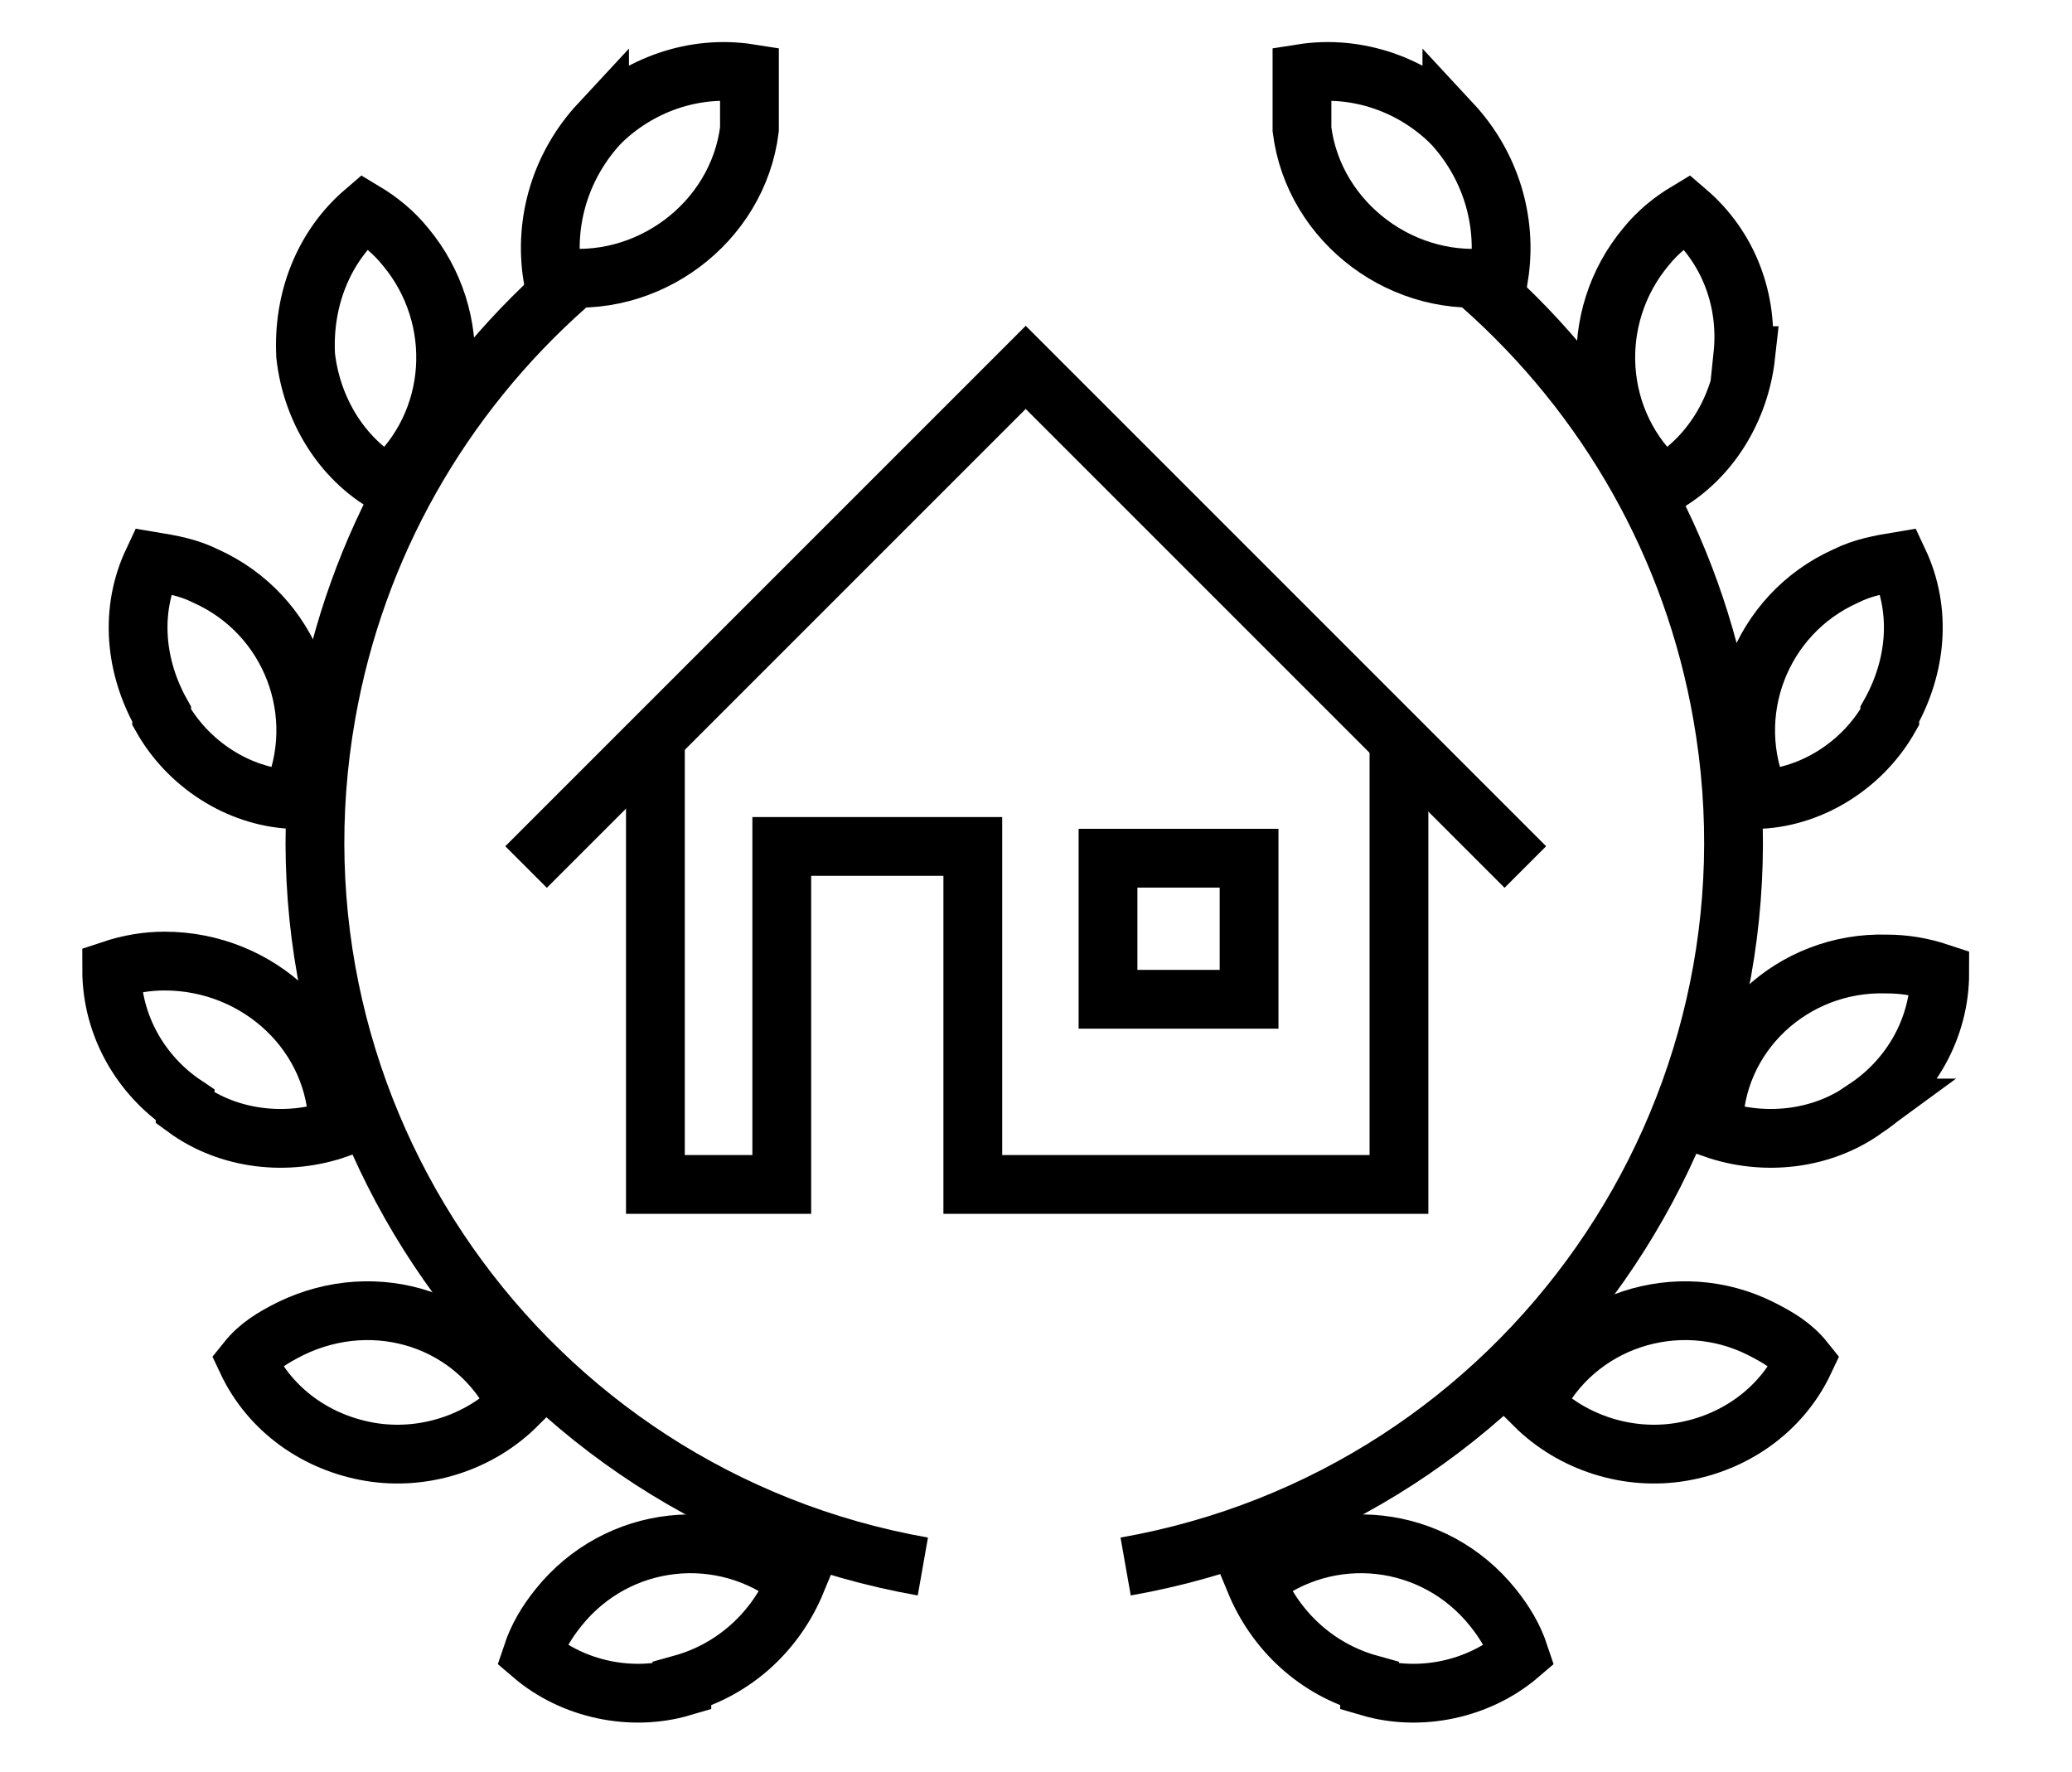
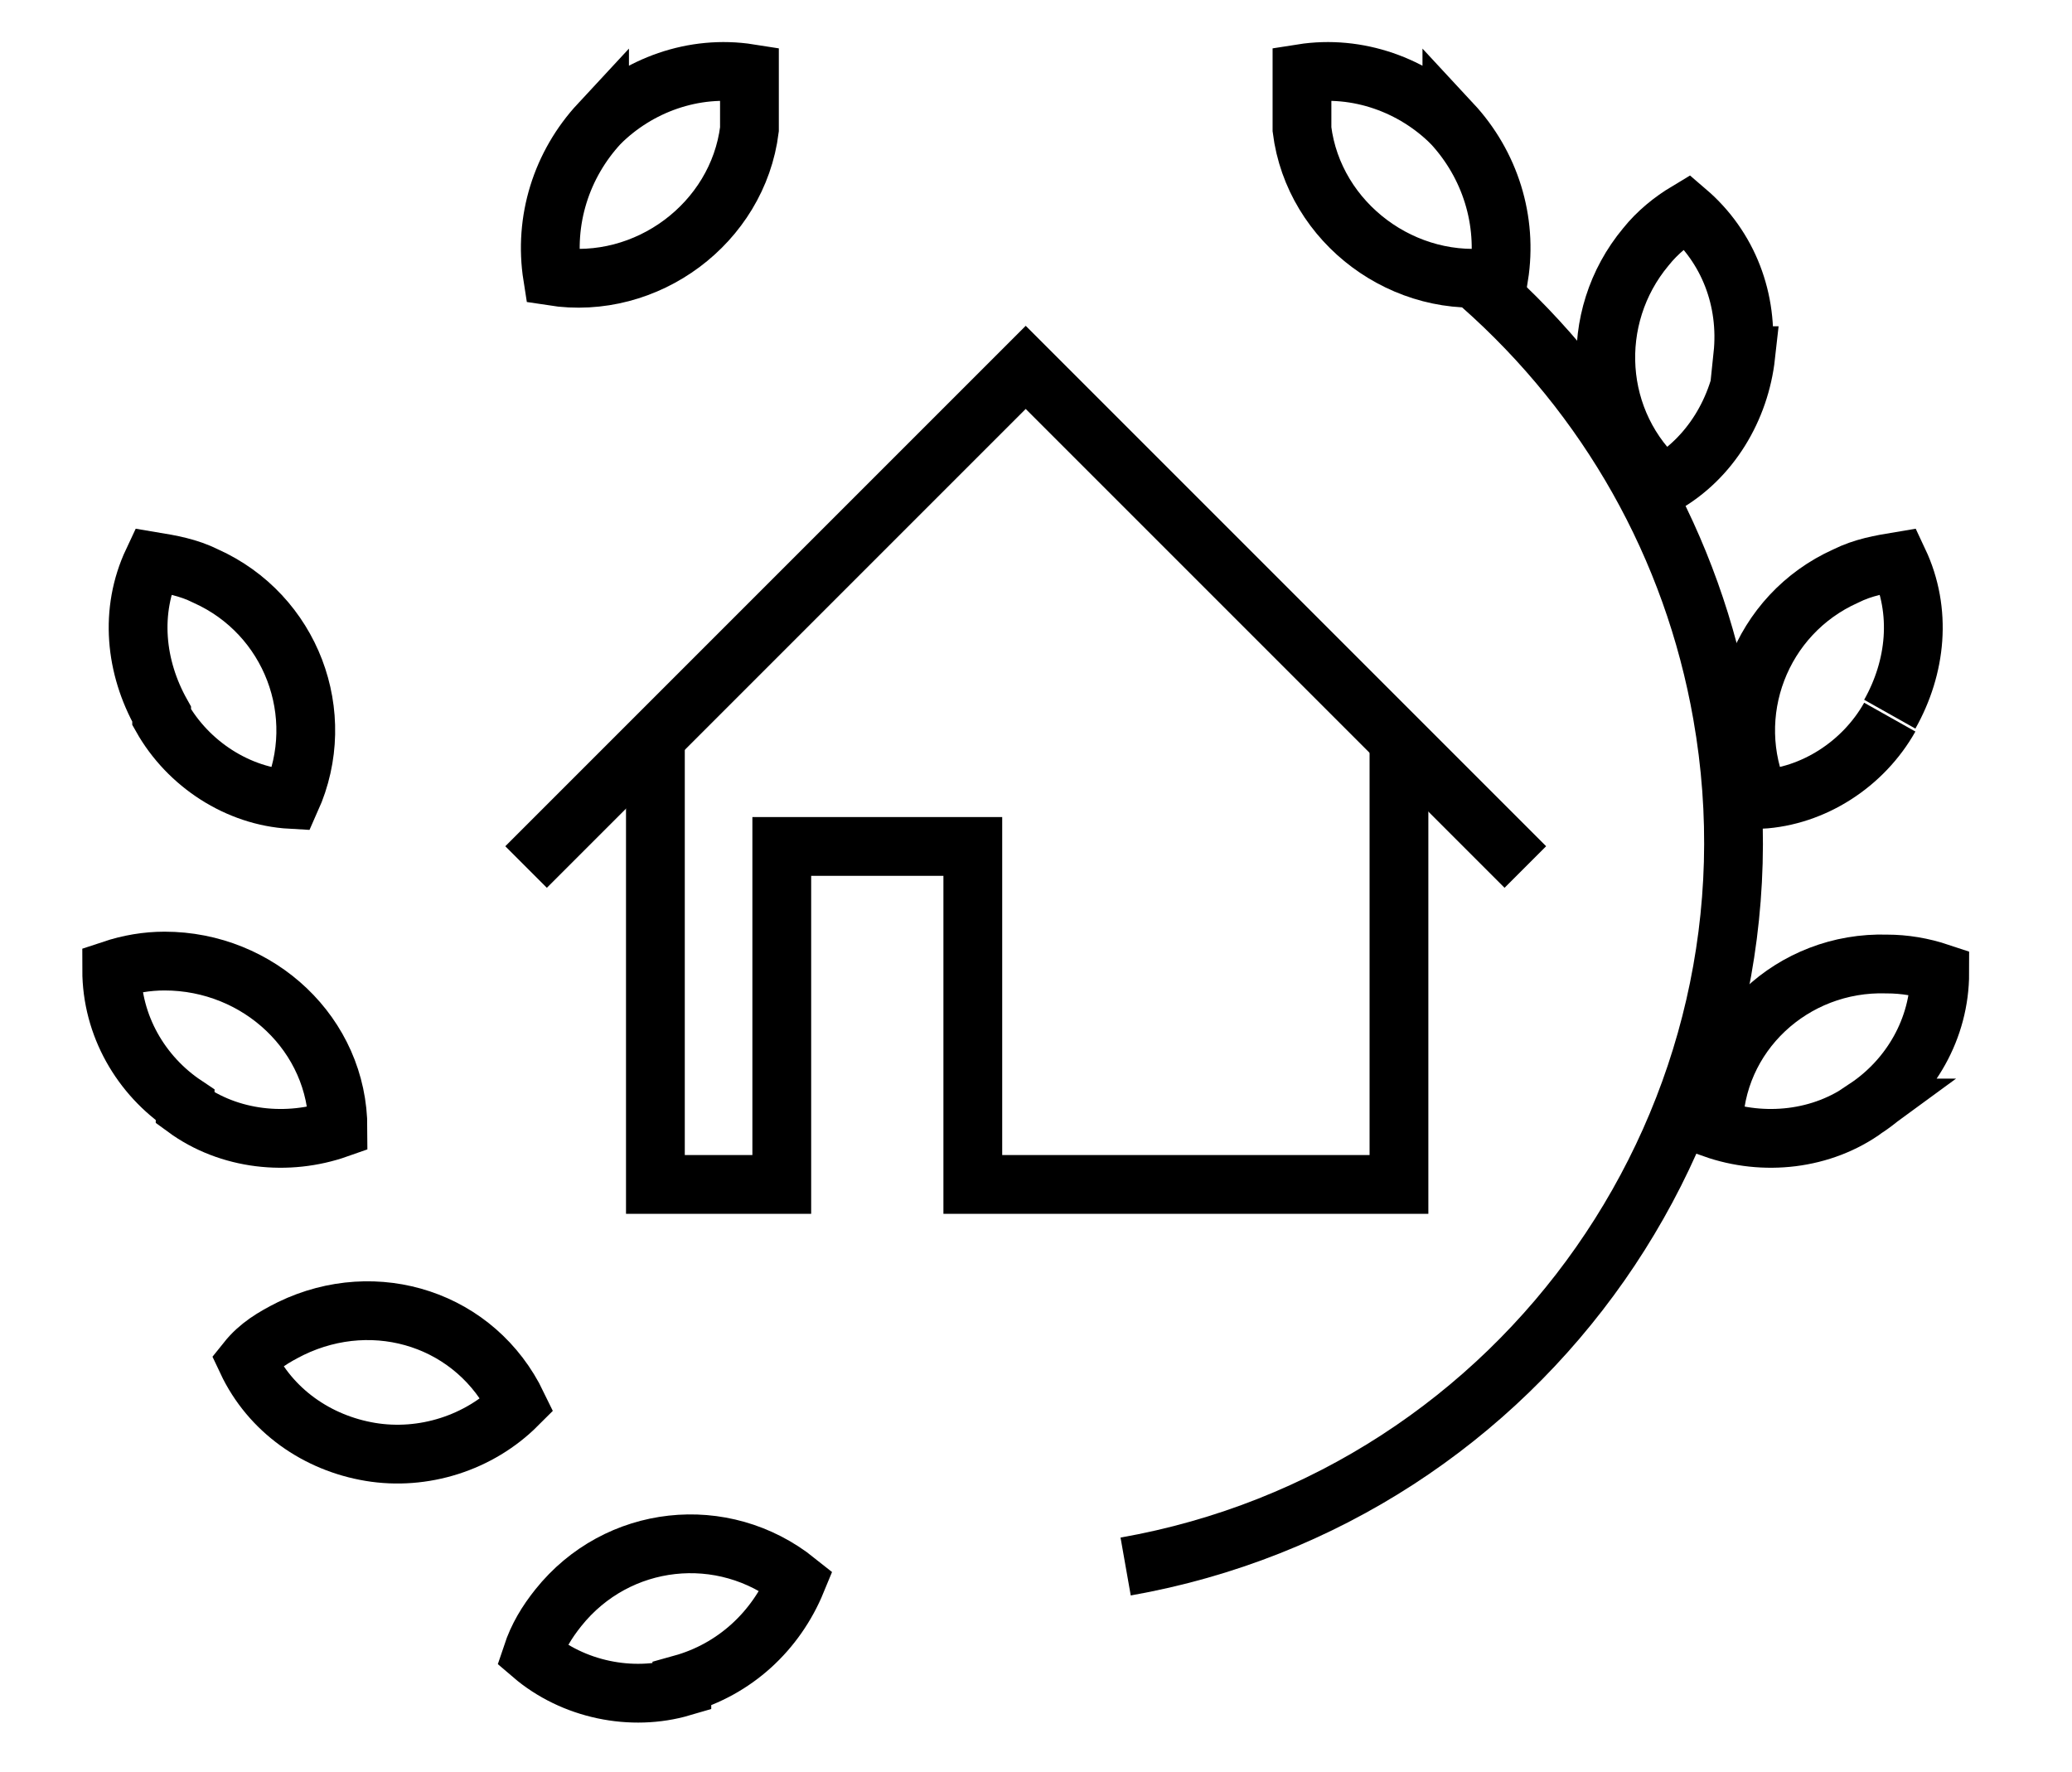
<svg xmlns="http://www.w3.org/2000/svg" id="real-estate" version="1.1" viewBox="0 0 70.5 60.3">
  <defs>
    <style>
      .st0 {
        fill: none;
        stroke: #000;
        stroke-width: 2px;
      }
    </style>
  </defs>
  <path id="Path_72" class="st0" d="M22.3,25.2v15.1h4.3v-11.5h6.5v11.5h14.5v-15.1" />
-   <path id="Path_73" class="st0" d="M42.5,29.2h-4.8v4.8h4.8v-4.8Z" />
  <path id="Path_74" class="st0" d="M17.9,29.5l17-17,17,17" />
  <g id="Group_125">
    <g id="Group_124">
      <path id="Path_75" class="st0" d="M20.4,4.2c-1.3,1.4-1.9,3.3-1.6,5.2,3.2.5,6.3-1.8,6.7-5,0-.6,0-1.3,0-1.9-1.9-.3-3.8.4-5.1,1.7Z" />
-       <path id="Path_76" class="st0" d="M10.4,12.1c.2,1.8,1.2,3.5,2.8,4.4,2.4-2.1,2.6-5.7.6-8.1-.4-.5-.9-.9-1.4-1.2-1.4,1.2-2.1,3-2,4.9Z" />
      <path id="Path_77" class="st0" d="M5.5,24.4c.9,1.6,2.6,2.7,4.4,2.8,1.3-2.9,0-6.3-2.9-7.6-.6-.3-1.2-.4-1.8-.5-.8,1.7-.6,3.6.3,5.2Z" />
      <path id="Path_78" class="st0" d="M6.3,37.7c1.5,1.1,3.5,1.3,5.2.7,0-3.2-2.7-5.7-5.9-5.7-.6,0-1.2.1-1.8.3,0,1.9,1,3.6,2.5,4.6Z" />
      <path id="Path_79" class="st0" d="M12.6,49.4c1.8.3,3.7-.3,5-1.6-1.4-2.9-4.8-4-7.7-2.6-.6.3-1.1.6-1.5,1.1.8,1.7,2.4,2.8,4.2,3.1Z" />
      <path id="Path_80" class="st0" d="M23.2,57.3c1.8-.5,3.2-1.8,3.9-3.5-2.5-2-6.1-1.6-8.1.9-.4.5-.7,1-.9,1.6,1.4,1.2,3.4,1.6,5.1,1.1Z" />
-       <path id="Path_81" class="st0" d="M31.4,53.3c-13.6-2.4-22.7-15.4-20.3-29,1-5.7,3.9-10.8,8.2-14.6" />
      <path id="Path_82" class="st0" d="M49.4,4.2c1.3,1.4,1.9,3.3,1.6,5.2-3.2.5-6.3-1.8-6.7-5,0-.6,0-1.3,0-1.9,1.9-.3,3.8.4,5.1,1.7Z" />
      <path id="Path_83" class="st0" d="M59.4,12.1c-.2,1.8-1.2,3.5-2.8,4.4-2.4-2.1-2.6-5.7-.6-8.1.4-.5.9-.9,1.4-1.2,1.4,1.2,2.1,3,1.9,4.9Z" />
-       <path id="Path_84" class="st0" d="M64.3,24.4c-.9,1.6-2.6,2.7-4.4,2.8-1.3-2.9,0-6.3,2.9-7.6.6-.3,1.2-.4,1.8-.5.8,1.7.6,3.6-.3,5.2Z" />
+       <path id="Path_84" class="st0" d="M64.3,24.4c-.9,1.6-2.6,2.7-4.4,2.8-1.3-2.9,0-6.3,2.9-7.6.6-.3,1.2-.4,1.8-.5.8,1.7.6,3.6-.3,5.2" />
      <path id="Path_85" class="st0" d="M63.5,37.7c-1.5,1.1-3.5,1.3-5.2.7,0-3.2,2.7-5.7,5.9-5.6.6,0,1.2.1,1.8.3,0,1.9-1,3.6-2.5,4.6Z" />
-       <path id="Path_86" class="st0" d="M57.2,49.4c-1.8.3-3.7-.3-5-1.6,1.4-2.9,4.9-4,7.7-2.6.6.3,1.1.6,1.5,1.1-.8,1.7-2.4,2.8-4.2,3.1Z" />
-       <path id="Path_87" class="st0" d="M46.6,57.3c-1.8-.5-3.2-1.8-3.9-3.5,2.5-2,6.1-1.6,8.1.9.4.5.7,1,.9,1.6-1.4,1.2-3.4,1.6-5.1,1.1Z" />
      <path id="Path_88" class="st0" d="M38.3,53.3c13.6-2.4,22.7-15.4,20.3-29-1-5.7-3.9-10.8-8.2-14.6" />
    </g>
  </g>
</svg>